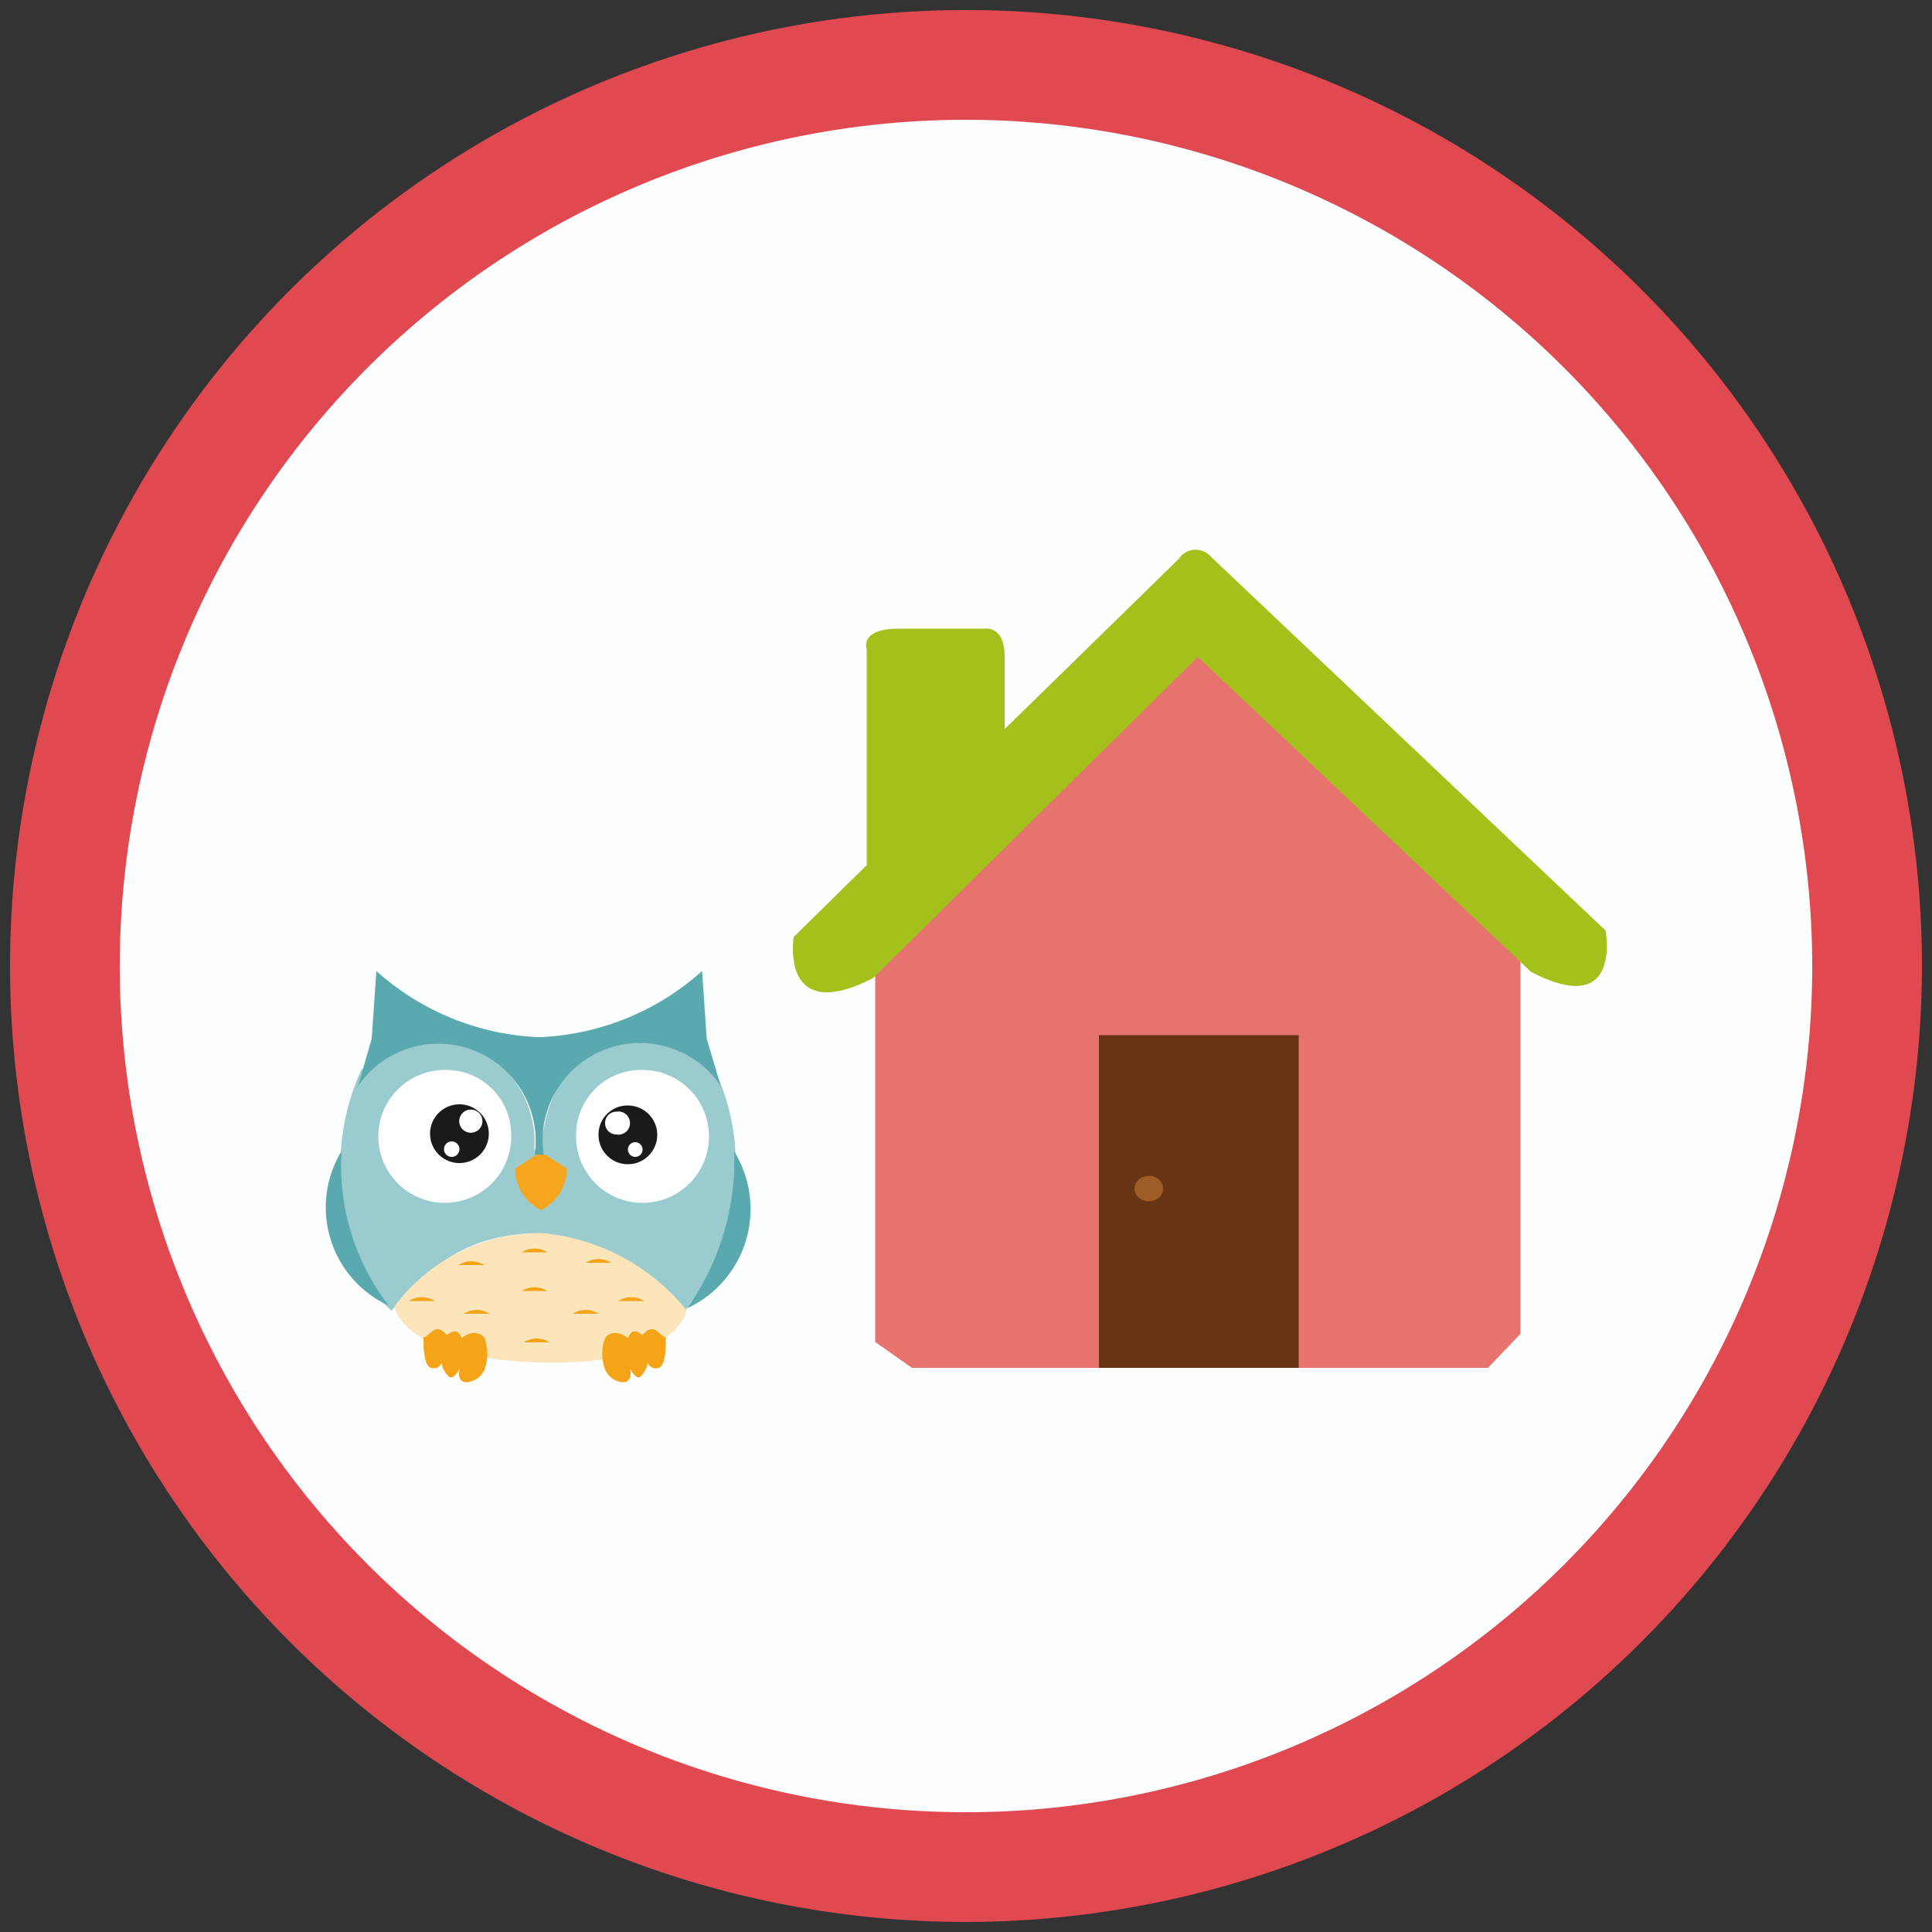
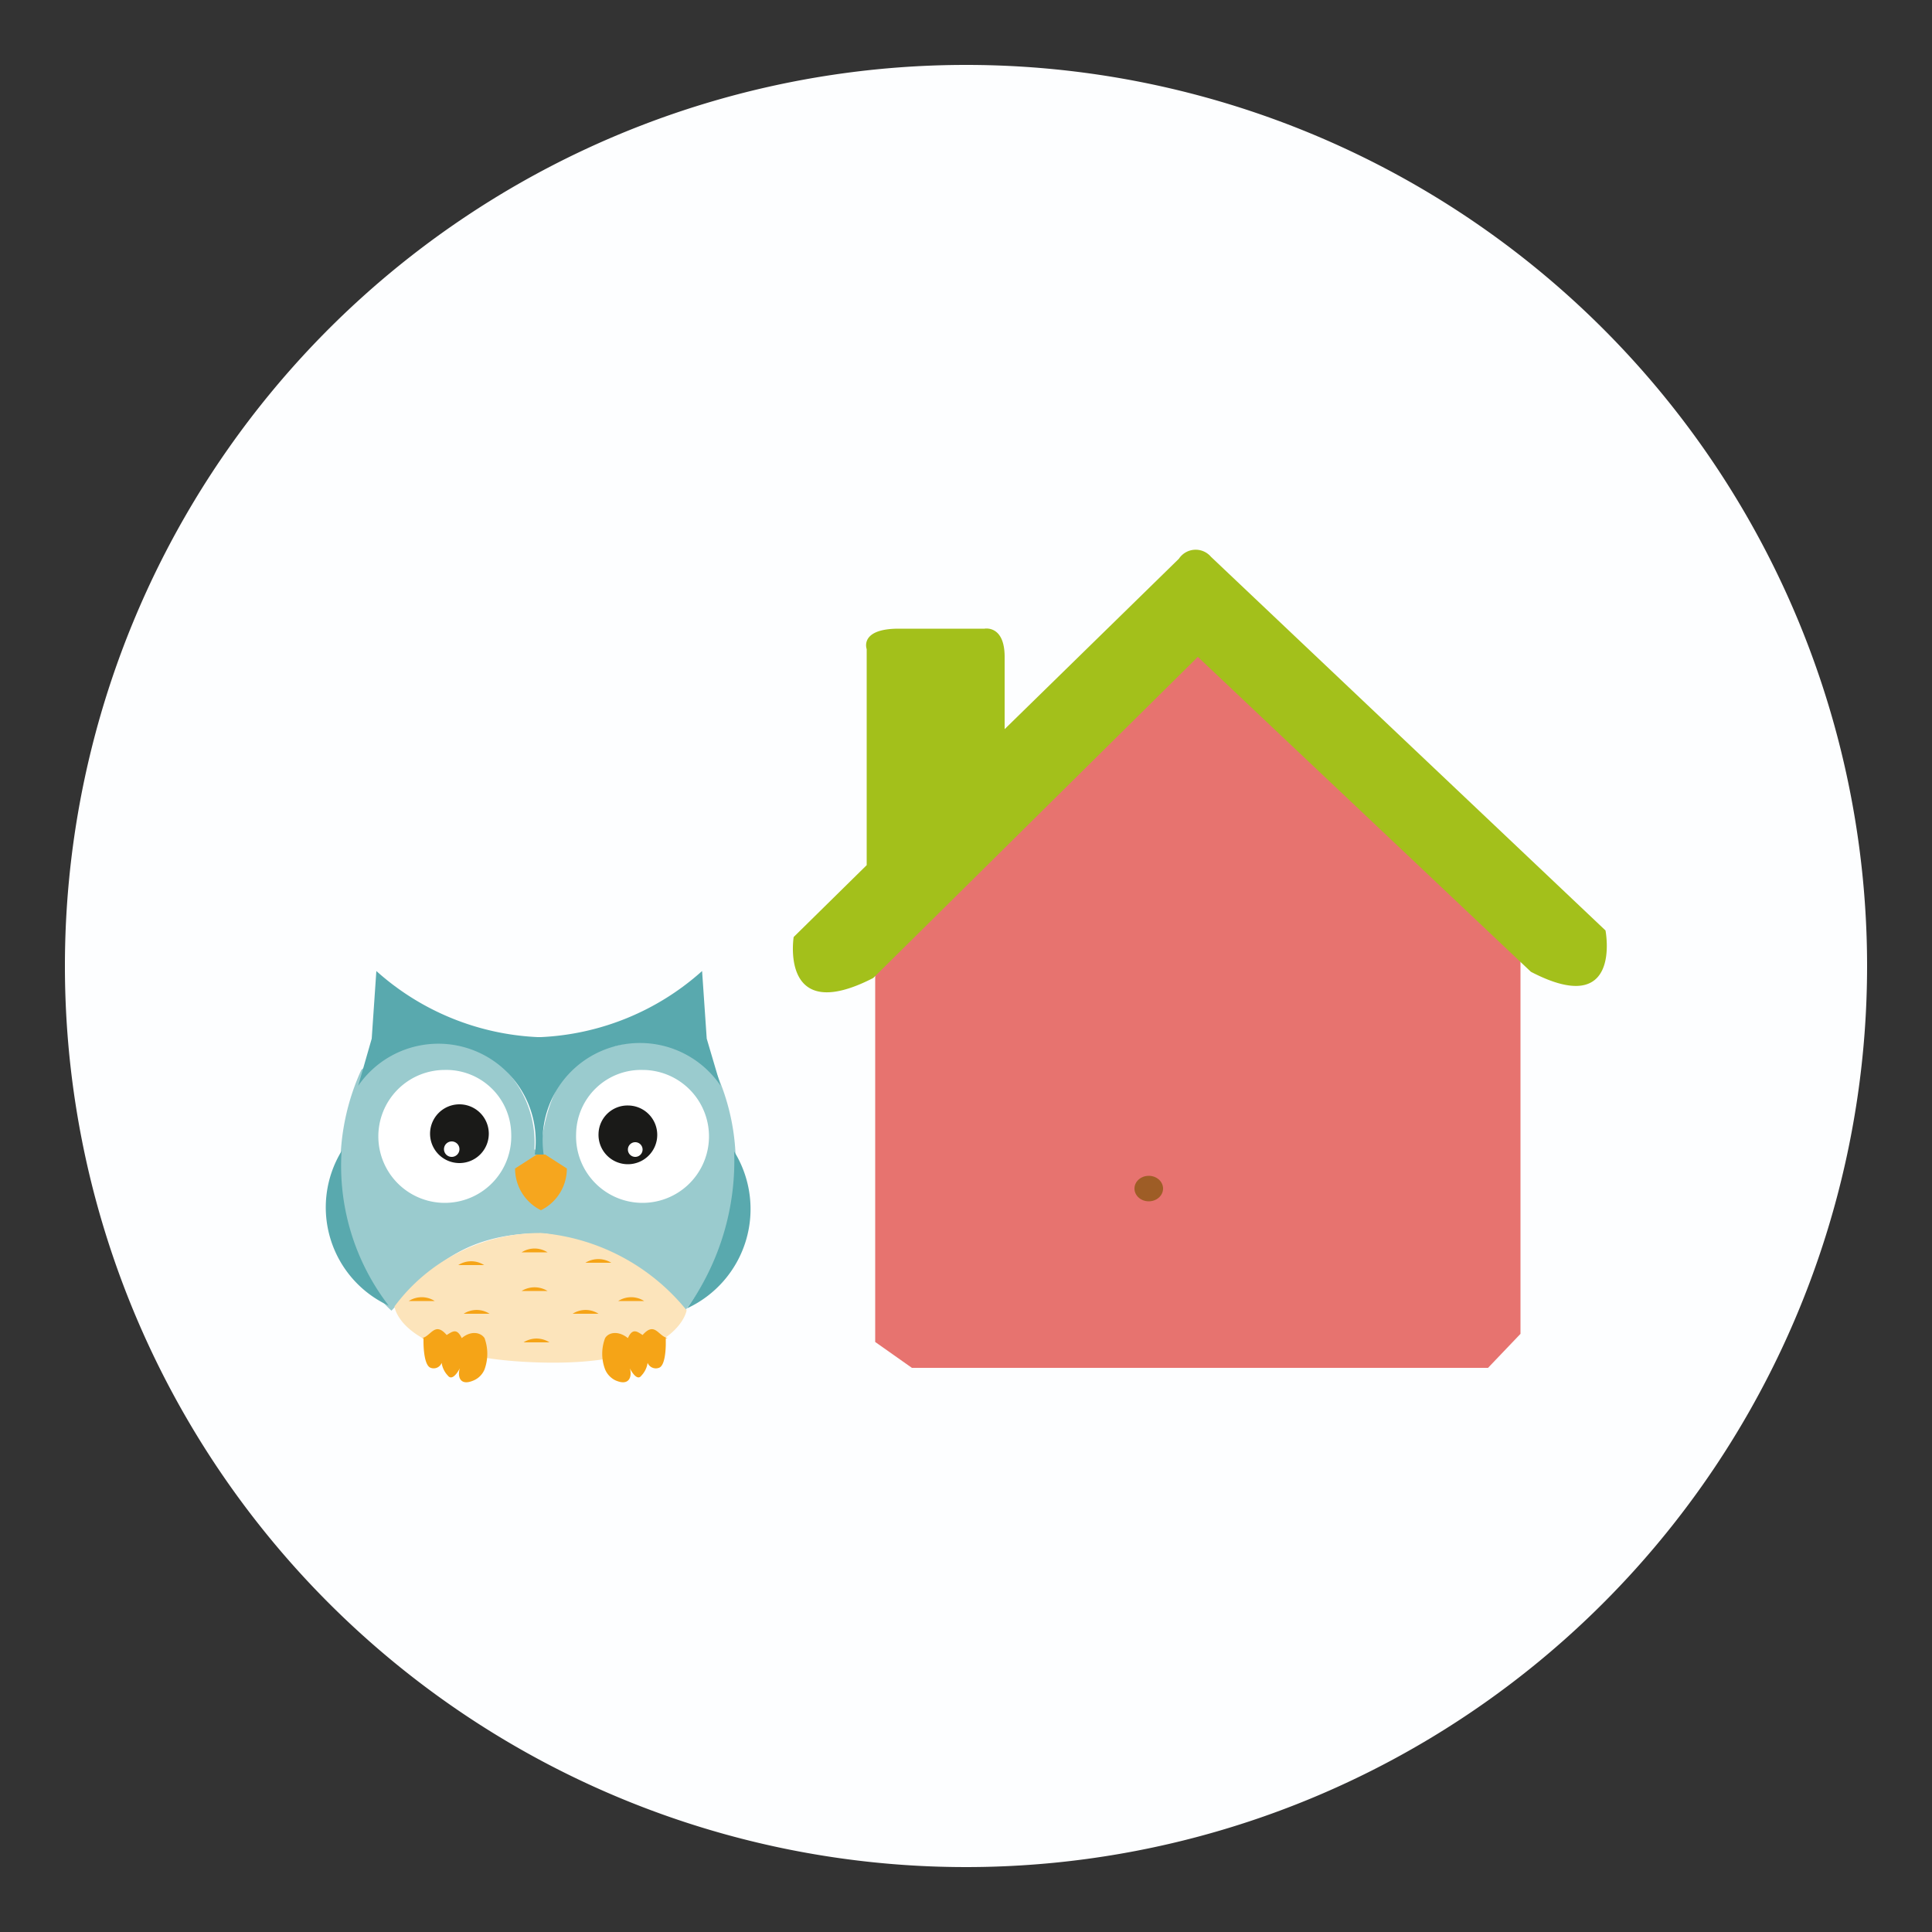
<svg xmlns="http://www.w3.org/2000/svg" id="Calque_1" data-name="Calque 1" viewBox="0 0 50 50">
  <rect x="0" y="0" width="50" height="50" fill="#333333" stroke="none" />
  <defs>
    <style>.cls-1{fill:#fdfeff;}.cls-2{fill:#e14951;}.cls-3,.cls-4{fill:#59a9ae;}.cls-4{opacity:0.6;}.cls-5{fill:#f6a61e;}.cls-6{fill:#fff;}.cls-7{fill:#1a1a18;}.cls-8{fill:#fce4bb;}.cls-9{fill:#f5a417;}.cls-10{fill:#e7736f;}.cls-11{fill:#a3c01b;}.cls-12{fill:#683414;}.cls-13{fill:#9e5d26;}</style>
  </defs>
  <title>services-creche-4</title>
  <path class="cls-1" d="M48.32,25A23.32,23.32,0,1,1,25,1.68,23.32,23.32,0,0,1,48.32,25Z" />
-   <path class="cls-2" d="M25,49.74A24.74,24.74,0,1,1,49.74,25,24.77,24.77,0,0,1,25,49.74ZM25,3.1A21.9,21.9,0,1,0,46.9,25,21.92,21.92,0,0,0,25,3.1Z" />
  <path class="cls-3" d="M14.15,29.88h-.31A2.52,2.52,0,0,0,9.27,28.1l.35-1.22.12-1.75a6.71,6.71,0,0,0,4.17,1.71H14a6.71,6.71,0,0,0,4.17-1.71l.12,1.75.36,1.22a2.52,2.52,0,0,0-4.58,1.78h-.3" />
  <path class="cls-4" d="M13.84,29.75H14s.11-2.53,1.92-2.68a2.72,2.72,0,0,1,2.58.62,5.77,5.77,0,0,1,.54,2.58,6.4,6.4,0,0,1-1.31,3.65,5.93,5.93,0,0,0-3.65-2h-.3c-2,.08-2.76,1.08-3.65,2a4.21,4.21,0,0,1-1.32-3.65,6,6,0,0,1,.54-2.58,2.91,2.91,0,0,1,3.29-.38,2.74,2.74,0,0,1,1.19,2.44" />
  <path class="cls-5" d="M14,31.32a1.2,1.2,0,0,1-.67-1.08l.56-.36h.22l.56.36A1.2,1.2,0,0,1,14,31.32" />
  <path class="cls-6" d="M13.23,29.34a1.72,1.72,0,1,1-1.72-1.65A1.68,1.68,0,0,1,13.23,29.34Z" />
  <path class="cls-7" d="M12.65,29.34a.76.76,0,0,1-1.52,0,.76.76,0,0,1,1.52,0Z" />
  <path class="cls-6" d="M11.89,29.75a.2.2,0,0,1-.19.19.2.2,0,1,1,.19-.19Z" />
-   <path class="cls-6" d="M12.48,29.07a.3.3,0,0,1-.59,0,.3.3,0,1,1,.59,0Z" />
  <path class="cls-6" d="M14.91,29.34a1.72,1.72,0,1,0,1.72-1.65A1.68,1.68,0,0,0,14.91,29.34Z" />
  <path class="cls-7" d="M15.49,29.34a.76.76,0,1,0,.76-.73A.75.75,0,0,0,15.49,29.34Z" />
  <path class="cls-6" d="M16.25,29.75a.19.19,0,1,0,.38,0,.19.19,0,1,0-.38,0Z" />
-   <path class="cls-6" d="M15.66,29.07a.29.29,0,0,0,.29.29.3.3,0,1,0,0-.59A.29.29,0,0,0,15.66,29.07Z" />
  <path class="cls-8" d="M17.77,33.91a5.44,5.44,0,0,0-3.77-2,4.7,4.7,0,0,0-3.79,1.9s.12,1.34,3.73,1.45S17.77,33.91,17.77,33.91Z" />
  <path class="cls-3" d="M19,29.8a2.83,2.83,0,0,1-1.22,4.06A6.57,6.57,0,0,0,19,29.8Z" />
  <path class="cls-3" d="M8.84,29.79a2.8,2.8,0,0,0,1.22,4A5.93,5.93,0,0,1,8.84,29.79Z" />
  <path class="cls-9" d="M17.28,34.63c-.25-.05-.33-.44-.65-.08-.14-.09-.26-.19-.38.08-.25-.2-.5-.15-.59,0a1.14,1.14,0,0,0,0,.81.55.55,0,0,0,.26.28c.42.19.44-.18.37-.33s.16.42.31.21a.6.6,0,0,0,.16-.33.23.23,0,0,0,.29.13c.2-.06.18-.69.18-.69l0-.08" />
  <path class="cls-9" d="M10.92,34.63c.24-.05.33-.44.64-.08.15-.09.26-.19.39.08.24-.2.49-.15.59,0a1.19,1.19,0,0,1,0,.81.53.53,0,0,1-.27.28c-.42.19-.43-.18-.36-.33s-.16.42-.32.21a.6.6,0,0,1-.16-.33.22.22,0,0,1-.28.13c-.2-.06-.19-.69-.19-.69v-.08" />
  <path class="cls-9" d="M11.86,32.74a.62.62,0,0,1,.67,0" />
  <path class="cls-9" d="M15.15,32.68a.64.64,0,0,1,.67,0" />
  <path class="cls-9" d="M13.5,32.41a.62.62,0,0,1,.67,0" />
  <path class="cls-9" d="M13.5,33.41a.64.64,0,0,1,.67,0" />
  <path class="cls-9" d="M14.82,34a.62.62,0,0,1,.67,0" />
  <path class="cls-9" d="M12,34a.62.62,0,0,1,.67,0" />
  <path class="cls-9" d="M16,33.67a.62.62,0,0,1,.67,0" />
  <path class="cls-9" d="M10.58,33.67a.62.62,0,0,1,.67,0" />
  <path class="cls-9" d="M13.55,34.74a.62.62,0,0,1,.67,0" />
  <polygon class="cls-10" points="22.65 25.23 22.65 34.73 23.6 35.4 38.51 35.4 39.35 34.52 39.35 24.86 31 16.91 22.65 25.23" />
  <path class="cls-11" d="M41.55,24.08,31.34,14.41a.52.52,0,0,0-.83.05L26,18.87V17c0-.83-.52-.73-.52-.73s-1.19,0-2.22,0-.83.53-.83.53v5.59l-1.89,1.86s-.37,2.31,2.06,1.06L31,17l8.62,8.15C42,26.39,41.55,24.08,41.55,24.08Z" />
-   <rect class="cls-12" x="28.44" y="26.79" width="5.17" height="8.61" />
  <ellipse class="cls-13" cx="29.73" cy="30.76" rx="0.37" ry="0.33" />
</svg>